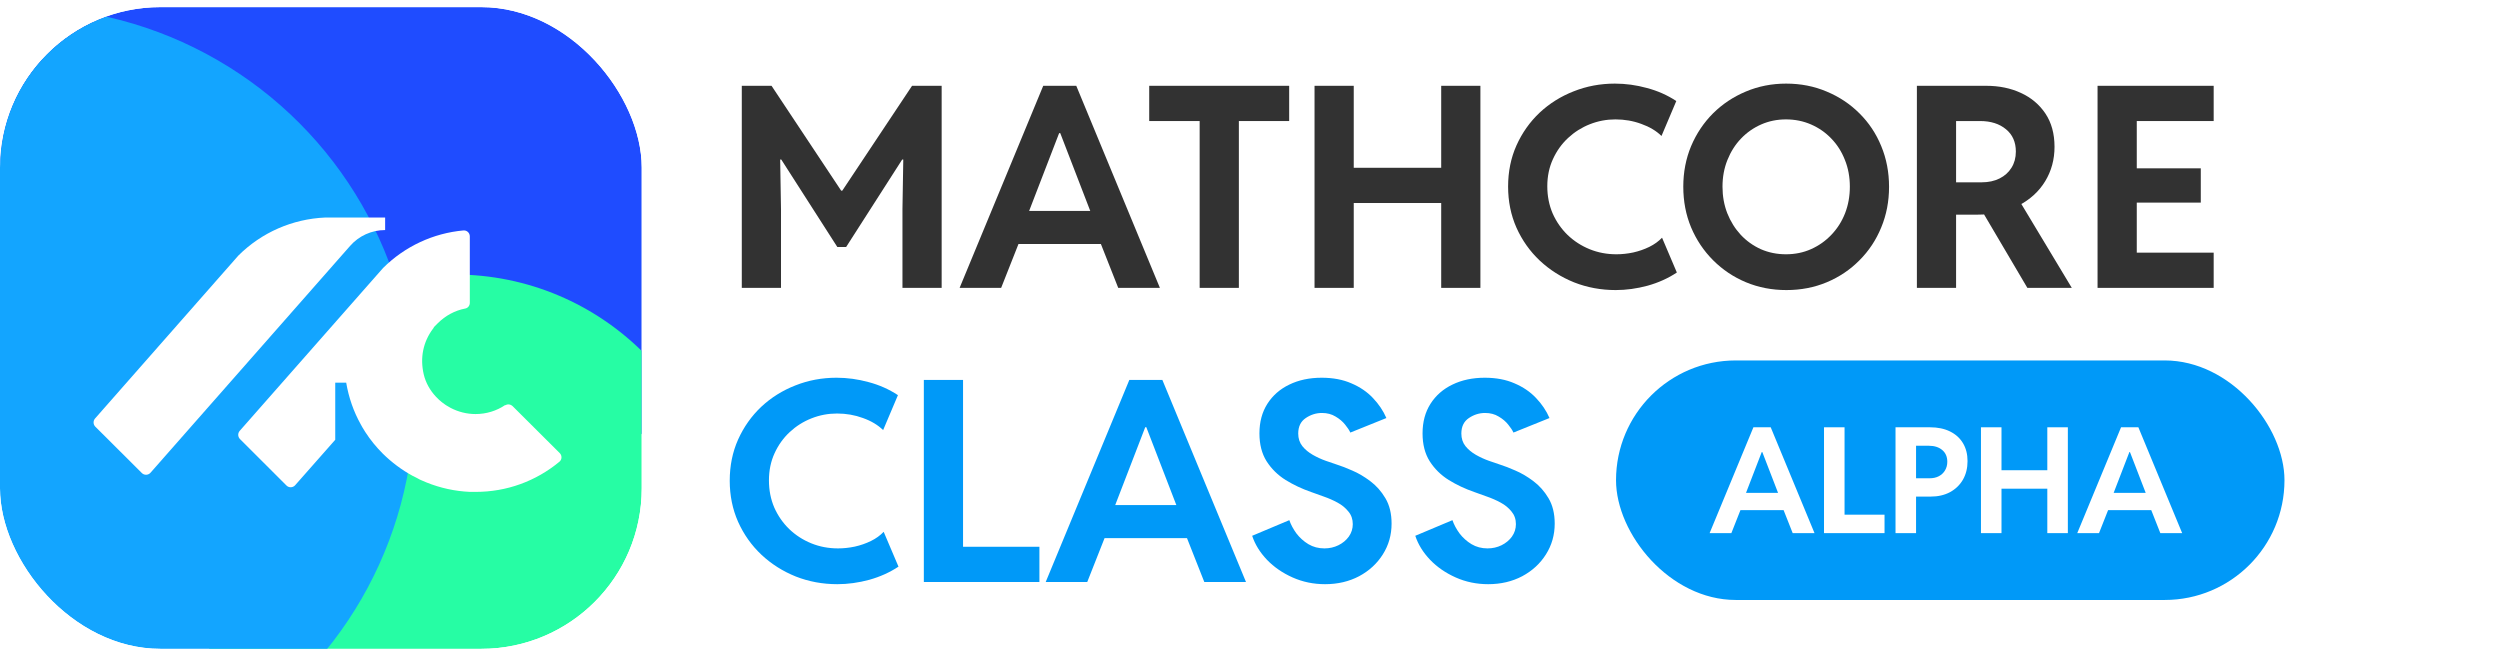
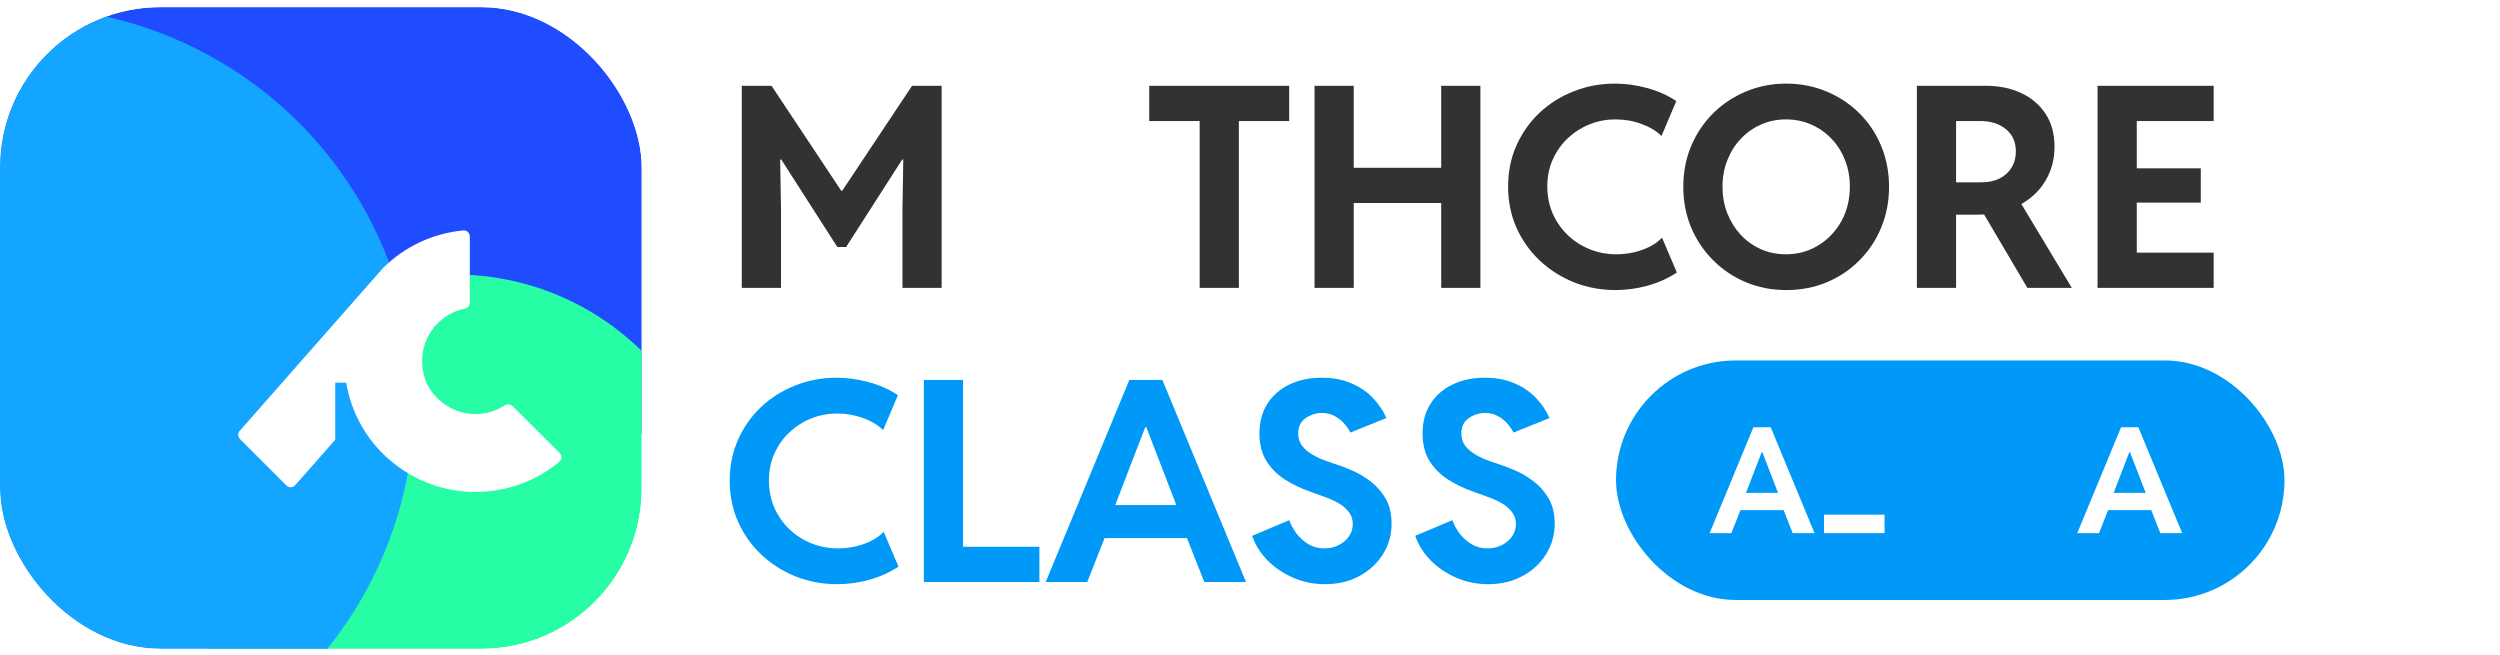
<svg xmlns="http://www.w3.org/2000/svg" width="187" height="49" viewBox="0 0 187 49" fill="none">
  <g filter="url(#filter0_i_413_10417)">
    <g clip-path="url(#clip0_413_10417)">
      <rect y="0.533" width="48" height="48" rx="12" fill="white" />
      <g filter="url(#filter1_f_413_10417)">
        <circle cx="29" cy="10.533" r="29" fill="#1F4CFF" />
      </g>
      <g filter="url(#filter2_f_413_10417)">
        <circle cx="34" cy="40.533" r="20" fill="#26FDA4" />
      </g>
      <g filter="url(#filter3_f_413_10417)">
        <circle cx="1.5" cy="30.033" r="29.5" fill="#13A5FF" />
      </g>
      <g filter="url(#filter4_d_413_10417)">
-         <path d="M28.808 14.271V15.208C27.8 15.208 26.842 15.643 26.18 16.402L11.254 33.365C11.086 33.552 10.79 33.562 10.612 33.385L7.125 29.911C6.967 29.743 6.957 29.487 7.105 29.309L17.833 17.113C19.571 15.386 21.873 14.38 24.323 14.271H28.808Z" fill="white" />
        <path d="M37.799 28.32C37.967 28.201 38.194 28.241 38.343 28.379L41.869 31.892C42.047 32.07 42.047 32.366 41.849 32.533C40.091 33.994 37.898 34.793 35.587 34.793H35.152C34.036 34.744 32.939 34.507 31.892 34.083C31.764 34.033 31.655 33.984 31.547 33.935L31.389 33.865C31.389 33.865 31.329 33.836 31.3 33.816C31.27 33.806 31.24 33.787 31.211 33.767C31.112 33.718 31.013 33.668 30.924 33.619L30.875 33.599C30.055 33.155 29.294 32.583 28.633 31.931C28.139 31.438 27.704 30.905 27.328 30.323C27.289 30.274 27.259 30.215 27.23 30.165C27.141 30.027 27.062 29.889 26.983 29.741C26.449 28.784 26.084 27.738 25.896 26.623H25.076V30.895L22.073 34.3C21.905 34.487 21.609 34.497 21.431 34.319L17.944 30.836C17.786 30.668 17.776 30.412 17.925 30.234L28.652 18.048C30.282 16.43 32.396 15.443 34.668 15.236C34.925 15.216 35.142 15.423 35.142 15.68V20.653C35.142 20.86 35.004 21.038 34.806 21.077C34.026 21.225 33.315 21.61 32.742 22.182L32.435 22.488L32.455 22.508L32.396 22.577C31.645 23.574 31.408 24.768 31.695 26.001C31.843 26.633 32.169 27.205 32.613 27.679C32.702 27.767 32.771 27.836 32.84 27.905C32.86 27.925 32.88 27.935 32.9 27.955C32.92 27.975 32.939 27.985 32.959 28.004C32.959 28.004 32.979 28.014 32.979 28.024C33.028 28.063 33.078 28.103 33.127 28.142C33.196 28.192 33.265 28.241 33.334 28.29L33.413 28.34C33.512 28.399 33.601 28.458 33.7 28.507C34.283 28.813 34.925 28.971 35.567 28.971C36.377 28.971 37.147 28.734 37.799 28.29V28.32Z" fill="white" />
      </g>
    </g>
  </g>
  <path d="M111.318 43.697C110.45 43.697 109.64 43.529 108.888 43.194C108.136 42.859 107.497 42.419 106.971 41.872C106.444 41.318 106.075 40.72 105.863 40.077L108.642 38.908C108.758 39.243 108.936 39.575 109.175 39.903C109.421 40.224 109.719 40.491 110.067 40.703C110.423 40.915 110.823 41.02 111.267 41.02C111.643 41.02 111.992 40.942 112.313 40.785C112.634 40.627 112.894 40.412 113.092 40.139C113.291 39.858 113.39 39.547 113.39 39.206C113.39 38.836 113.28 38.522 113.062 38.262C112.85 37.996 112.58 37.773 112.251 37.596C111.923 37.418 111.582 37.268 111.226 37.145C110.877 37.015 110.563 36.902 110.283 36.806C109.592 36.567 108.953 36.266 108.365 35.904C107.777 35.535 107.302 35.066 106.94 34.499C106.584 33.932 106.407 33.238 106.407 32.417C106.407 31.563 106.605 30.825 107.001 30.203C107.398 29.581 107.945 29.102 108.642 28.767C109.346 28.425 110.153 28.254 111.062 28.254C111.91 28.254 112.651 28.395 113.287 28.675C113.93 28.948 114.466 29.314 114.897 29.772C115.334 30.23 115.669 30.729 115.902 31.269L113.205 32.356C113.13 32.185 113 31.987 112.815 31.761C112.631 31.529 112.392 31.327 112.098 31.156C111.811 30.979 111.472 30.89 111.083 30.89C110.652 30.89 110.249 31.016 109.873 31.269C109.497 31.522 109.309 31.908 109.309 32.428C109.309 32.797 109.411 33.111 109.616 33.371C109.828 33.631 110.091 33.85 110.406 34.027C110.72 34.205 111.042 34.352 111.37 34.468C111.705 34.584 111.995 34.684 112.241 34.766C112.528 34.855 112.897 34.998 113.349 35.196C113.8 35.388 114.248 35.651 114.692 35.986C115.143 36.321 115.522 36.748 115.83 37.268C116.138 37.787 116.292 38.419 116.292 39.165C116.292 40.012 116.073 40.781 115.635 41.472C115.205 42.155 114.613 42.699 113.861 43.102C113.109 43.498 112.262 43.697 111.318 43.697Z" fill="#0099F8" />
  <path d="M99.117 43.697C98.249 43.697 97.439 43.529 96.687 43.194C95.935 42.859 95.296 42.419 94.769 41.872C94.243 41.318 93.874 40.72 93.662 40.077L96.441 38.908C96.557 39.243 96.735 39.575 96.974 39.903C97.22 40.224 97.518 40.491 97.866 40.703C98.222 40.915 98.622 41.02 99.066 41.02C99.442 41.02 99.79 40.942 100.112 40.785C100.433 40.627 100.693 40.412 100.891 40.139C101.089 39.858 101.188 39.547 101.188 39.206C101.188 38.836 101.079 38.522 100.86 38.262C100.648 37.996 100.378 37.773 100.05 37.596C99.722 37.418 99.38 37.268 99.025 37.145C98.676 37.015 98.362 36.902 98.082 36.806C97.391 36.567 96.752 36.266 96.164 35.904C95.576 35.535 95.101 35.066 94.739 34.499C94.383 33.932 94.206 33.238 94.206 32.417C94.206 31.563 94.404 30.825 94.8 30.203C95.197 29.581 95.744 29.102 96.441 28.767C97.145 28.425 97.952 28.254 98.861 28.254C99.709 28.254 100.45 28.395 101.086 28.675C101.729 28.948 102.265 29.314 102.696 29.772C103.133 30.23 103.468 30.729 103.701 31.269L101.004 32.356C100.929 32.185 100.799 31.987 100.614 31.761C100.43 31.529 100.19 31.327 99.897 31.156C99.609 30.979 99.271 30.89 98.881 30.89C98.451 30.89 98.047 31.016 97.671 31.269C97.295 31.522 97.107 31.908 97.107 32.428C97.107 32.797 97.21 33.111 97.415 33.371C97.627 33.631 97.89 33.85 98.205 34.027C98.519 34.205 98.84 34.352 99.168 34.468C99.503 34.584 99.794 34.684 100.04 34.766C100.327 34.855 100.696 34.998 101.147 35.196C101.599 35.388 102.046 35.651 102.491 35.986C102.942 36.321 103.321 36.748 103.629 37.268C103.937 37.787 104.09 38.419 104.09 39.165C104.09 40.012 103.872 40.781 103.434 41.472C103.003 42.155 102.412 42.699 101.66 43.102C100.908 43.498 100.061 43.697 99.117 43.697Z" fill="#0099F8" />
  <path d="M78.219 43.533L84.474 28.419H86.945L93.2 43.533H90.082L88.483 39.482L88.216 38.365L85.745 31.956H85.663L83.192 38.365L82.925 39.482L81.326 43.533H78.219ZM81.572 40.252V37.78H89.847V40.252H81.572Z" fill="#0099F8" />
  <path d="M69.103 43.533V28.419H72.036V40.898H77.748V43.533H69.103Z" fill="#0099F8" />
  <path d="M62.633 43.697C61.533 43.697 60.497 43.505 59.526 43.123C58.556 42.733 57.698 42.19 56.953 41.492C56.214 40.795 55.633 39.975 55.209 39.031C54.792 38.088 54.584 37.062 54.584 35.955C54.584 34.841 54.792 33.815 55.209 32.879C55.633 31.936 56.211 31.119 56.942 30.428C57.681 29.738 58.532 29.205 59.496 28.829C60.459 28.446 61.485 28.254 62.572 28.254C63.378 28.254 64.178 28.364 64.971 28.582C65.771 28.794 66.502 29.119 67.165 29.557L66.058 32.171C65.668 31.789 65.166 31.488 64.551 31.269C63.942 31.044 63.296 30.931 62.613 30.931C61.95 30.931 61.314 31.05 60.706 31.29C60.097 31.529 59.554 31.871 59.075 32.315C58.597 32.759 58.217 33.289 57.937 33.904C57.657 34.513 57.517 35.19 57.517 35.935C57.517 36.666 57.65 37.343 57.916 37.965C58.19 38.58 58.562 39.117 59.034 39.575C59.513 40.033 60.063 40.388 60.685 40.641C61.307 40.894 61.974 41.02 62.685 41.02C63.095 41.02 63.512 40.976 63.935 40.887C64.366 40.791 64.769 40.651 65.145 40.467C65.522 40.282 65.839 40.053 66.099 39.78L67.207 42.384C66.557 42.815 65.829 43.143 65.022 43.369C64.216 43.587 63.419 43.697 62.633 43.697Z" fill="#0099F8" />
  <path d="M156.897 21.533V6.418H165.583V9.054H159.83V12.591H164.619V15.155H159.83V18.898H165.583V21.533H156.897Z" fill="#323232" />
  <path d="M145.434 16.057V13.637H148.233C148.739 13.637 149.183 13.541 149.566 13.35C149.949 13.159 150.246 12.892 150.458 12.55C150.677 12.202 150.786 11.798 150.786 11.34C150.786 10.629 150.54 10.072 150.048 9.669C149.556 9.259 148.91 9.054 148.11 9.054H145.434V6.418H148.571C149.535 6.418 150.4 6.596 151.166 6.952C151.938 7.307 152.55 7.823 153.001 8.5C153.452 9.177 153.678 10.004 153.678 10.981C153.678 11.932 153.445 12.79 152.98 13.555C152.516 14.321 151.849 14.929 150.981 15.38C150.113 15.832 149.077 16.057 147.874 16.057H145.434ZM143.383 21.533V6.418H146.315V21.533H143.383ZM151.647 21.533L148.171 15.637L150.376 13.894L154.97 21.533H151.647Z" fill="#323232" />
  <path d="M133.621 21.697C132.541 21.697 131.533 21.502 130.596 21.112C129.667 20.723 128.85 20.176 128.146 19.472C127.441 18.768 126.891 17.947 126.495 17.011C126.105 16.074 125.91 15.059 125.91 13.965C125.91 12.878 126.105 11.867 126.495 10.93C126.891 9.994 127.438 9.177 128.135 8.479C128.839 7.782 129.656 7.239 130.586 6.849C131.522 6.453 132.527 6.254 133.601 6.254C134.694 6.254 135.706 6.453 136.636 6.849C137.572 7.239 138.389 7.782 139.086 8.479C139.791 9.177 140.334 9.994 140.717 10.93C141.106 11.867 141.301 12.882 141.301 13.976C141.301 15.062 141.106 16.074 140.717 17.011C140.334 17.947 139.791 18.768 139.086 19.472C138.389 20.176 137.576 20.723 136.646 21.112C135.716 21.502 134.708 21.697 133.621 21.697ZM133.59 19.02C134.274 19.02 134.903 18.891 135.477 18.631C136.058 18.371 136.564 18.012 136.995 17.554C137.432 17.096 137.771 16.563 138.01 15.955C138.249 15.339 138.369 14.676 138.369 13.965C138.369 13.241 138.246 12.574 138 11.966C137.76 11.351 137.422 10.817 136.984 10.366C136.554 9.915 136.048 9.563 135.467 9.31C134.886 9.057 134.26 8.931 133.59 8.931C132.927 8.931 132.309 9.057 131.734 9.31C131.16 9.563 130.658 9.915 130.227 10.366C129.796 10.817 129.458 11.351 129.212 11.966C128.966 12.574 128.843 13.241 128.843 13.965C128.843 14.676 128.962 15.339 129.202 15.955C129.448 16.57 129.783 17.106 130.207 17.564C130.637 18.023 131.14 18.381 131.714 18.641C132.295 18.894 132.92 19.02 133.59 19.02Z" fill="#323232" />
  <path d="M120.855 21.697C119.754 21.697 118.719 21.505 117.748 21.123C116.777 20.733 115.919 20.189 115.174 19.492C114.436 18.795 113.855 17.975 113.431 17.031C113.014 16.088 112.806 15.062 112.806 13.955C112.806 12.841 113.014 11.815 113.431 10.879C113.855 9.936 114.433 9.119 115.164 8.428C115.902 7.738 116.753 7.205 117.717 6.829C118.681 6.446 119.707 6.254 120.793 6.254C121.6 6.254 122.4 6.364 123.193 6.583C123.993 6.794 124.724 7.119 125.387 7.557L124.28 10.171C123.89 9.789 123.388 9.488 122.772 9.269C122.164 9.043 121.518 8.931 120.834 8.931C120.171 8.931 119.536 9.05 118.927 9.29C118.319 9.529 117.775 9.871 117.297 10.315C116.818 10.759 116.439 11.289 116.159 11.904C115.878 12.513 115.738 13.19 115.738 13.935C115.738 14.666 115.872 15.343 116.138 15.965C116.412 16.58 116.784 17.117 117.256 17.575C117.734 18.033 118.285 18.388 118.907 18.641C119.529 18.894 120.195 19.02 120.906 19.02C121.316 19.02 121.733 18.976 122.157 18.887C122.588 18.791 122.991 18.651 123.367 18.467C123.743 18.282 124.061 18.053 124.321 17.78L125.428 20.384C124.779 20.815 124.051 21.143 123.244 21.369C122.438 21.587 121.641 21.697 120.855 21.697Z" fill="#323232" />
  <path d="M98.327 21.533V6.418H101.26V12.55H107.802V6.418H110.734V21.533H107.802V15.185H101.26V21.533H98.327Z" fill="#323232" />
  <path d="M89.734 21.533V8.613H92.667V21.533H89.734ZM85.961 9.054V6.418H96.43V9.054H85.961Z" fill="#323232" />
-   <path d="M71.779 21.533L78.034 6.418H80.505L86.76 21.533H83.643L82.043 17.482L81.777 16.365L79.306 9.956H79.224L76.752 16.365L76.486 17.482L74.886 21.533H71.779ZM75.132 18.252V15.78H83.407V18.252H75.132Z" fill="#323232" />
  <path d="M55.486 21.533V6.418H57.711L62.92 14.263H63.002L68.222 6.418H70.436V21.533H67.504V15.647L67.565 11.935H67.483L63.29 18.477H62.633L58.44 11.935H58.357L58.419 15.647V21.533H55.486Z" fill="#323232" />
  <rect x="120.879" y="26.961" width="50" height="17.917" rx="8.959" fill="#0099F8" />
  <path d="M155.379 39.878L158.655 31.961H159.95L163.226 39.878H161.593L160.755 37.757L160.616 37.171L159.321 33.815H159.278L157.984 37.171L157.844 37.757L157.006 39.878H155.379ZM157.135 38.16V36.865H161.47V38.16H157.135Z" fill="white" />
-   <path d="M148.176 39.878V31.961H149.712V35.173H153.139V31.961H154.675V39.878H153.139V36.554H149.712V39.878H148.176Z" fill="white" />
-   <path d="M142.999 37.145V35.775H144.331C144.6 35.775 144.832 35.723 145.029 35.619C145.23 35.512 145.384 35.365 145.491 35.179C145.602 34.992 145.658 34.779 145.658 34.54C145.658 34.167 145.532 33.875 145.282 33.664C145.031 33.449 144.693 33.342 144.267 33.342H142.999V31.961H144.363C144.943 31.961 145.443 32.065 145.862 32.273C146.284 32.481 146.608 32.774 146.834 33.154C147.06 33.533 147.172 33.979 147.172 34.491C147.172 35.014 147.058 35.476 146.829 35.877C146.599 36.274 146.277 36.586 145.862 36.812C145.45 37.033 144.967 37.145 144.412 37.145H142.999ZM141.785 39.878V31.961H143.321V39.878H141.785Z" fill="white" />
-   <path d="M136.436 39.878V31.961H137.972V38.498H140.963V39.878H136.436Z" fill="white" />
+   <path d="M136.436 39.878V31.961V38.498H140.963V39.878H136.436Z" fill="white" />
  <path d="M127.879 39.878L131.155 31.961H132.45L135.726 39.878H134.093L133.255 37.757L133.116 37.171L131.821 33.815H131.778L130.484 37.171L130.344 37.757L129.506 39.878H127.879ZM129.635 38.16V36.865H133.97V38.16H129.635Z" fill="white" />
  <defs>
    <filter id="filter0_i_413_10417" x="0" y="0.533" width="48" height="48" filterUnits="userSpaceOnUse" color-interpolation-filters="sRGB">
      <feFlood flood-opacity="0" result="BackgroundImageFix" />
      <feBlend mode="normal" in="SourceGraphic" in2="BackgroundImageFix" result="shape" />
      <feColorMatrix in="SourceAlpha" type="matrix" values="0 0 0 0 0 0 0 0 0 0 0 0 0 0 0 0 0 0 127 0" result="hardAlpha" />
      <feOffset />
      <feGaussianBlur stdDeviation="6" />
      <feComposite in2="hardAlpha" operator="arithmetic" k2="-1" k3="1" />
      <feColorMatrix type="matrix" values="0 0 0 0 1 0 0 0 0 1 0 0 0 0 1 0 0 0 0.3 0" />
      <feBlend mode="normal" in2="shape" result="effect1_innerShadow_413_10417" />
    </filter>
    <filter id="filter1_f_413_10417" x="-24" y="-42.467" width="106" height="106" filterUnits="userSpaceOnUse" color-interpolation-filters="sRGB">
      <feFlood flood-opacity="0" result="BackgroundImageFix" />
      <feBlend mode="normal" in="SourceGraphic" in2="BackgroundImageFix" result="shape" />
      <feGaussianBlur stdDeviation="12" result="effect1_foregroundBlur_413_10417" />
    </filter>
    <filter id="filter2_f_413_10417" x="-10" y="-3.467" width="88" height="88" filterUnits="userSpaceOnUse" color-interpolation-filters="sRGB">
      <feFlood flood-opacity="0" result="BackgroundImageFix" />
      <feBlend mode="normal" in="SourceGraphic" in2="BackgroundImageFix" result="shape" />
      <feGaussianBlur stdDeviation="12" result="effect1_foregroundBlur_413_10417" />
    </filter>
    <filter id="filter3_f_413_10417" x="-52" y="-23.467" width="107" height="107" filterUnits="userSpaceOnUse" color-interpolation-filters="sRGB">
      <feFlood flood-opacity="0" result="BackgroundImageFix" />
      <feBlend mode="normal" in="SourceGraphic" in2="BackgroundImageFix" result="shape" />
      <feGaussianBlur stdDeviation="12" result="effect1_foregroundBlur_413_10417" />
    </filter>
    <filter id="filter4_d_413_10417" x="3" y="12.271" width="43" height="28.522" filterUnits="userSpaceOnUse" color-interpolation-filters="sRGB">
      <feFlood flood-opacity="0" result="BackgroundImageFix" />
      <feColorMatrix in="SourceAlpha" type="matrix" values="0 0 0 0 0 0 0 0 0 0 0 0 0 0 0 0 0 0 127 0" result="hardAlpha" />
      <feOffset dy="2" />
      <feGaussianBlur stdDeviation="2" />
      <feComposite in2="hardAlpha" operator="out" />
      <feColorMatrix type="matrix" values="0 0 0 0 0 0 0 0 0 0 0 0 0 0 0 0 0 0 0.1 0" />
      <feBlend mode="normal" in2="BackgroundImageFix" result="effect1_dropShadow_413_10417" />
      <feBlend mode="normal" in="SourceGraphic" in2="effect1_dropShadow_413_10417" result="shape" />
    </filter>
    <clipPath id="clip0_413_10417">
      <rect y="0.533" width="48" height="48" rx="12" fill="white" />
    </clipPath>
  </defs>
</svg>